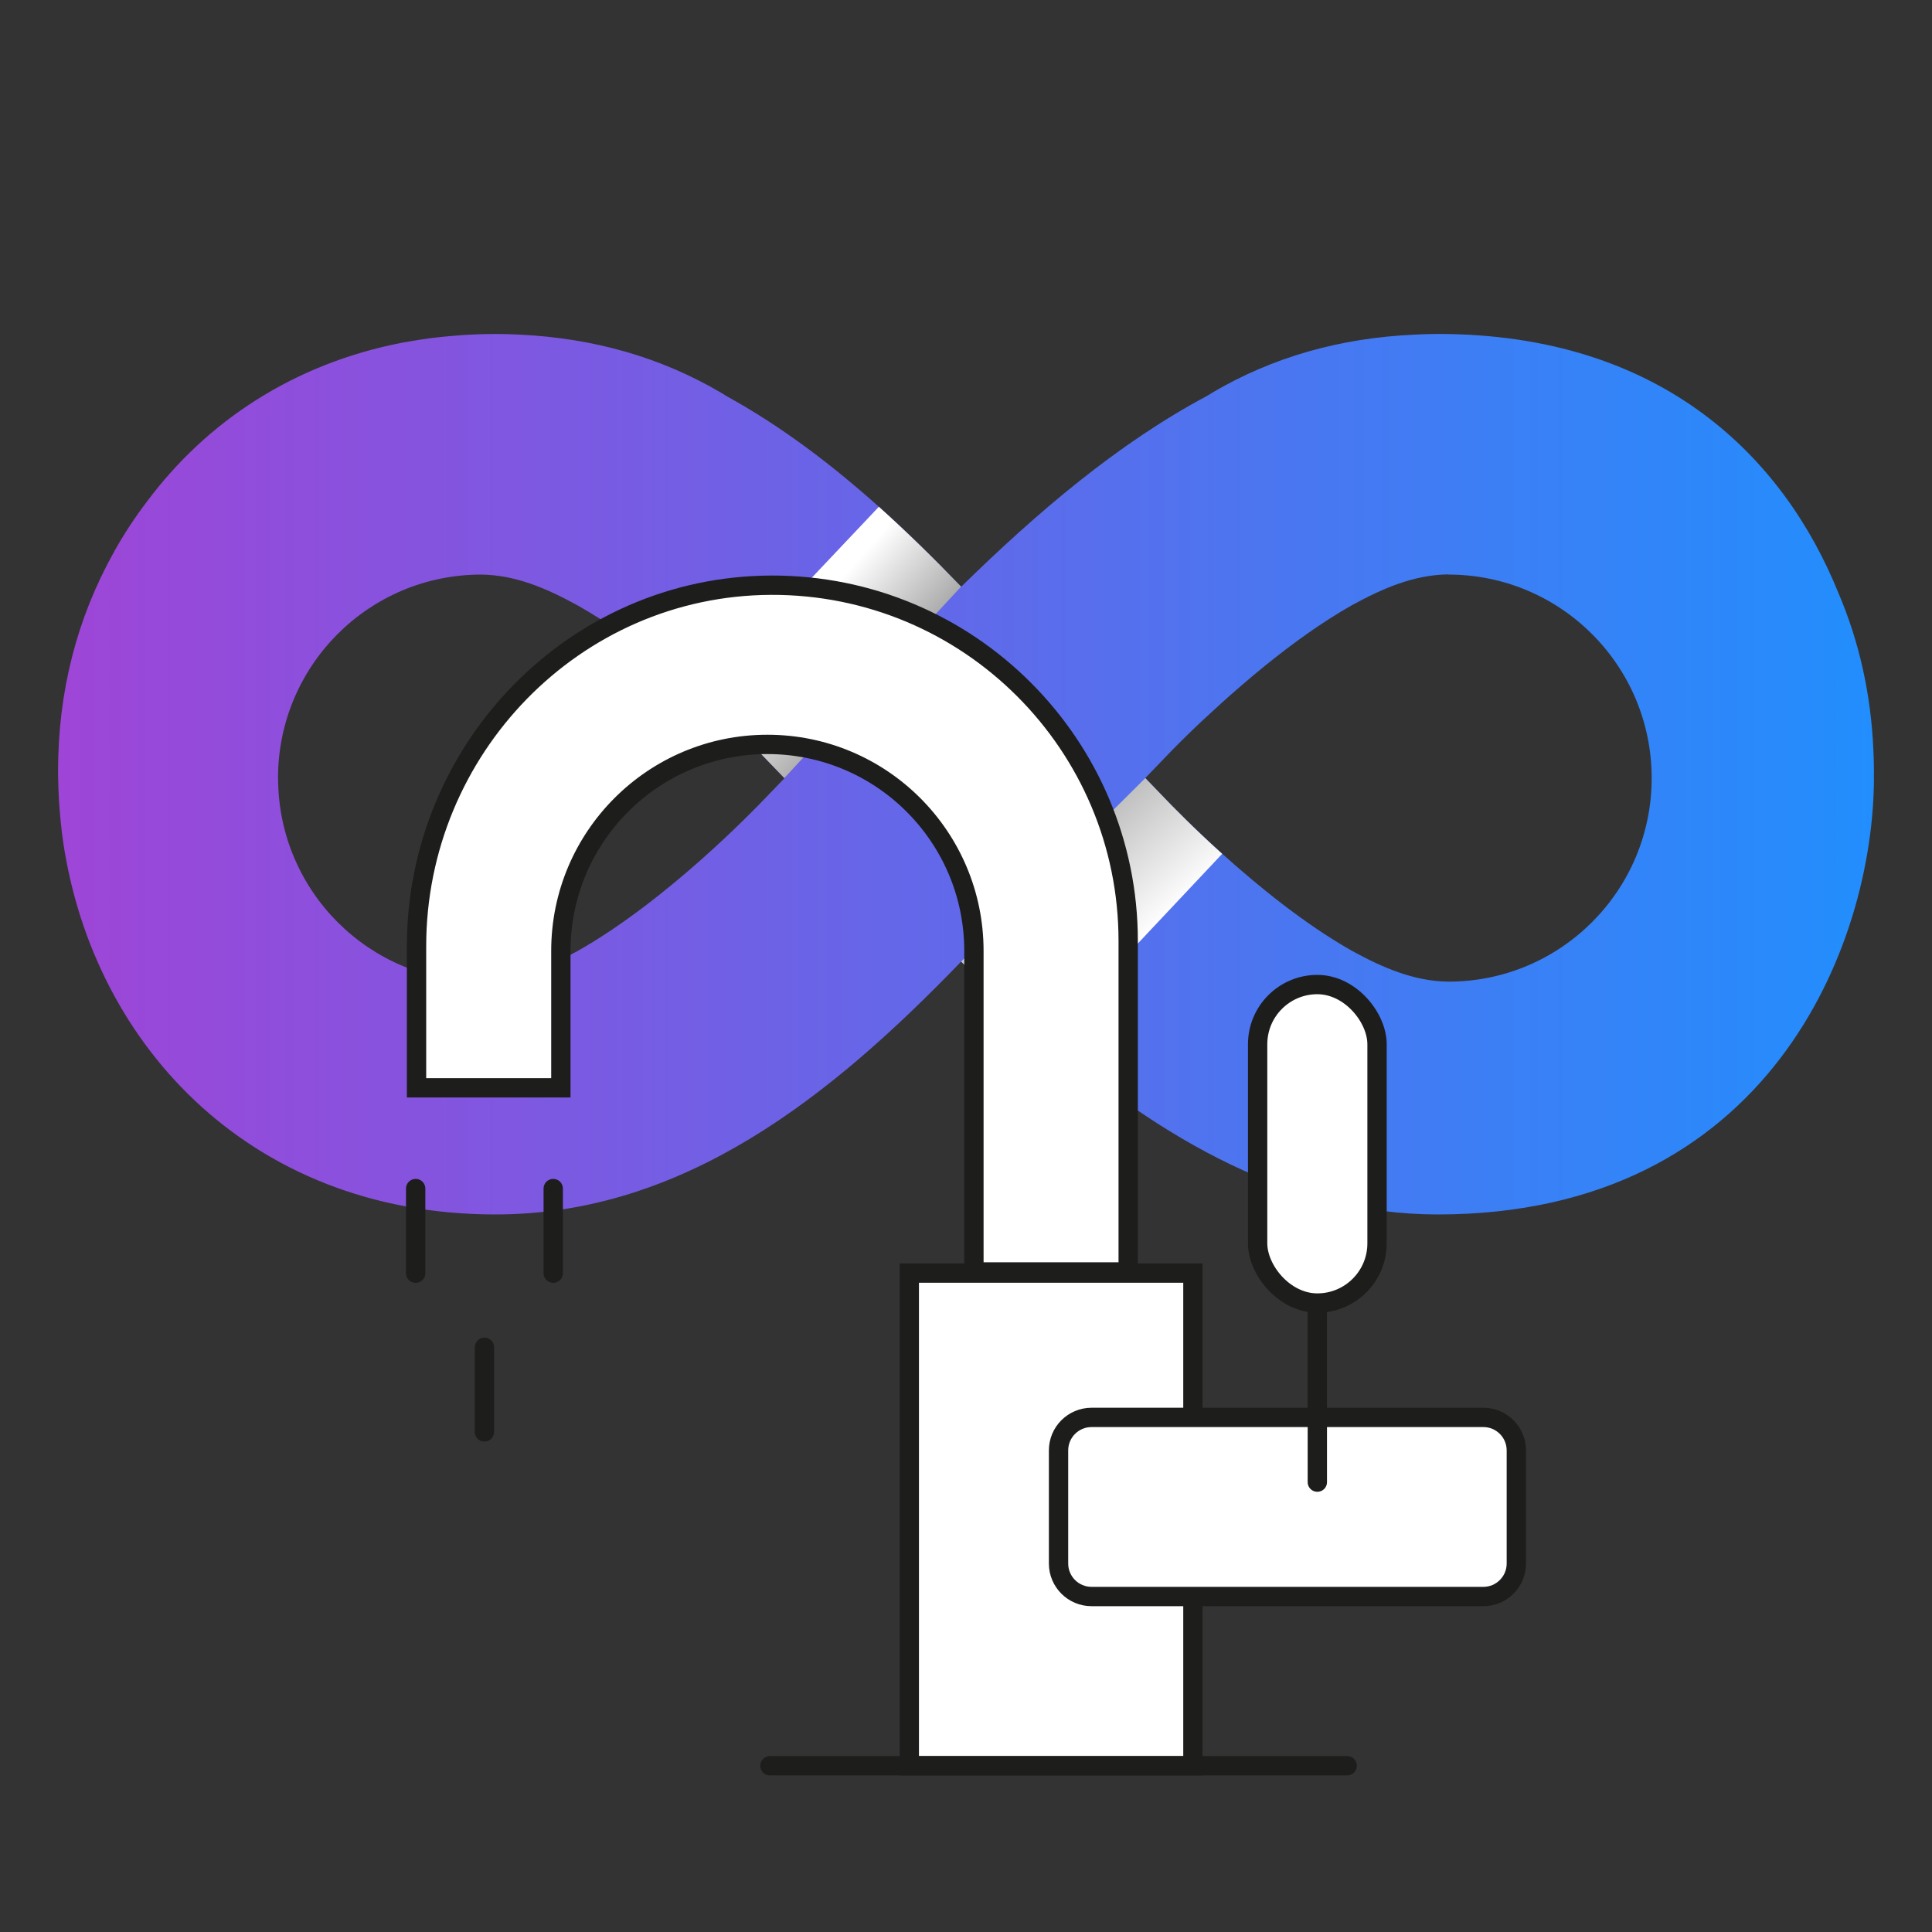
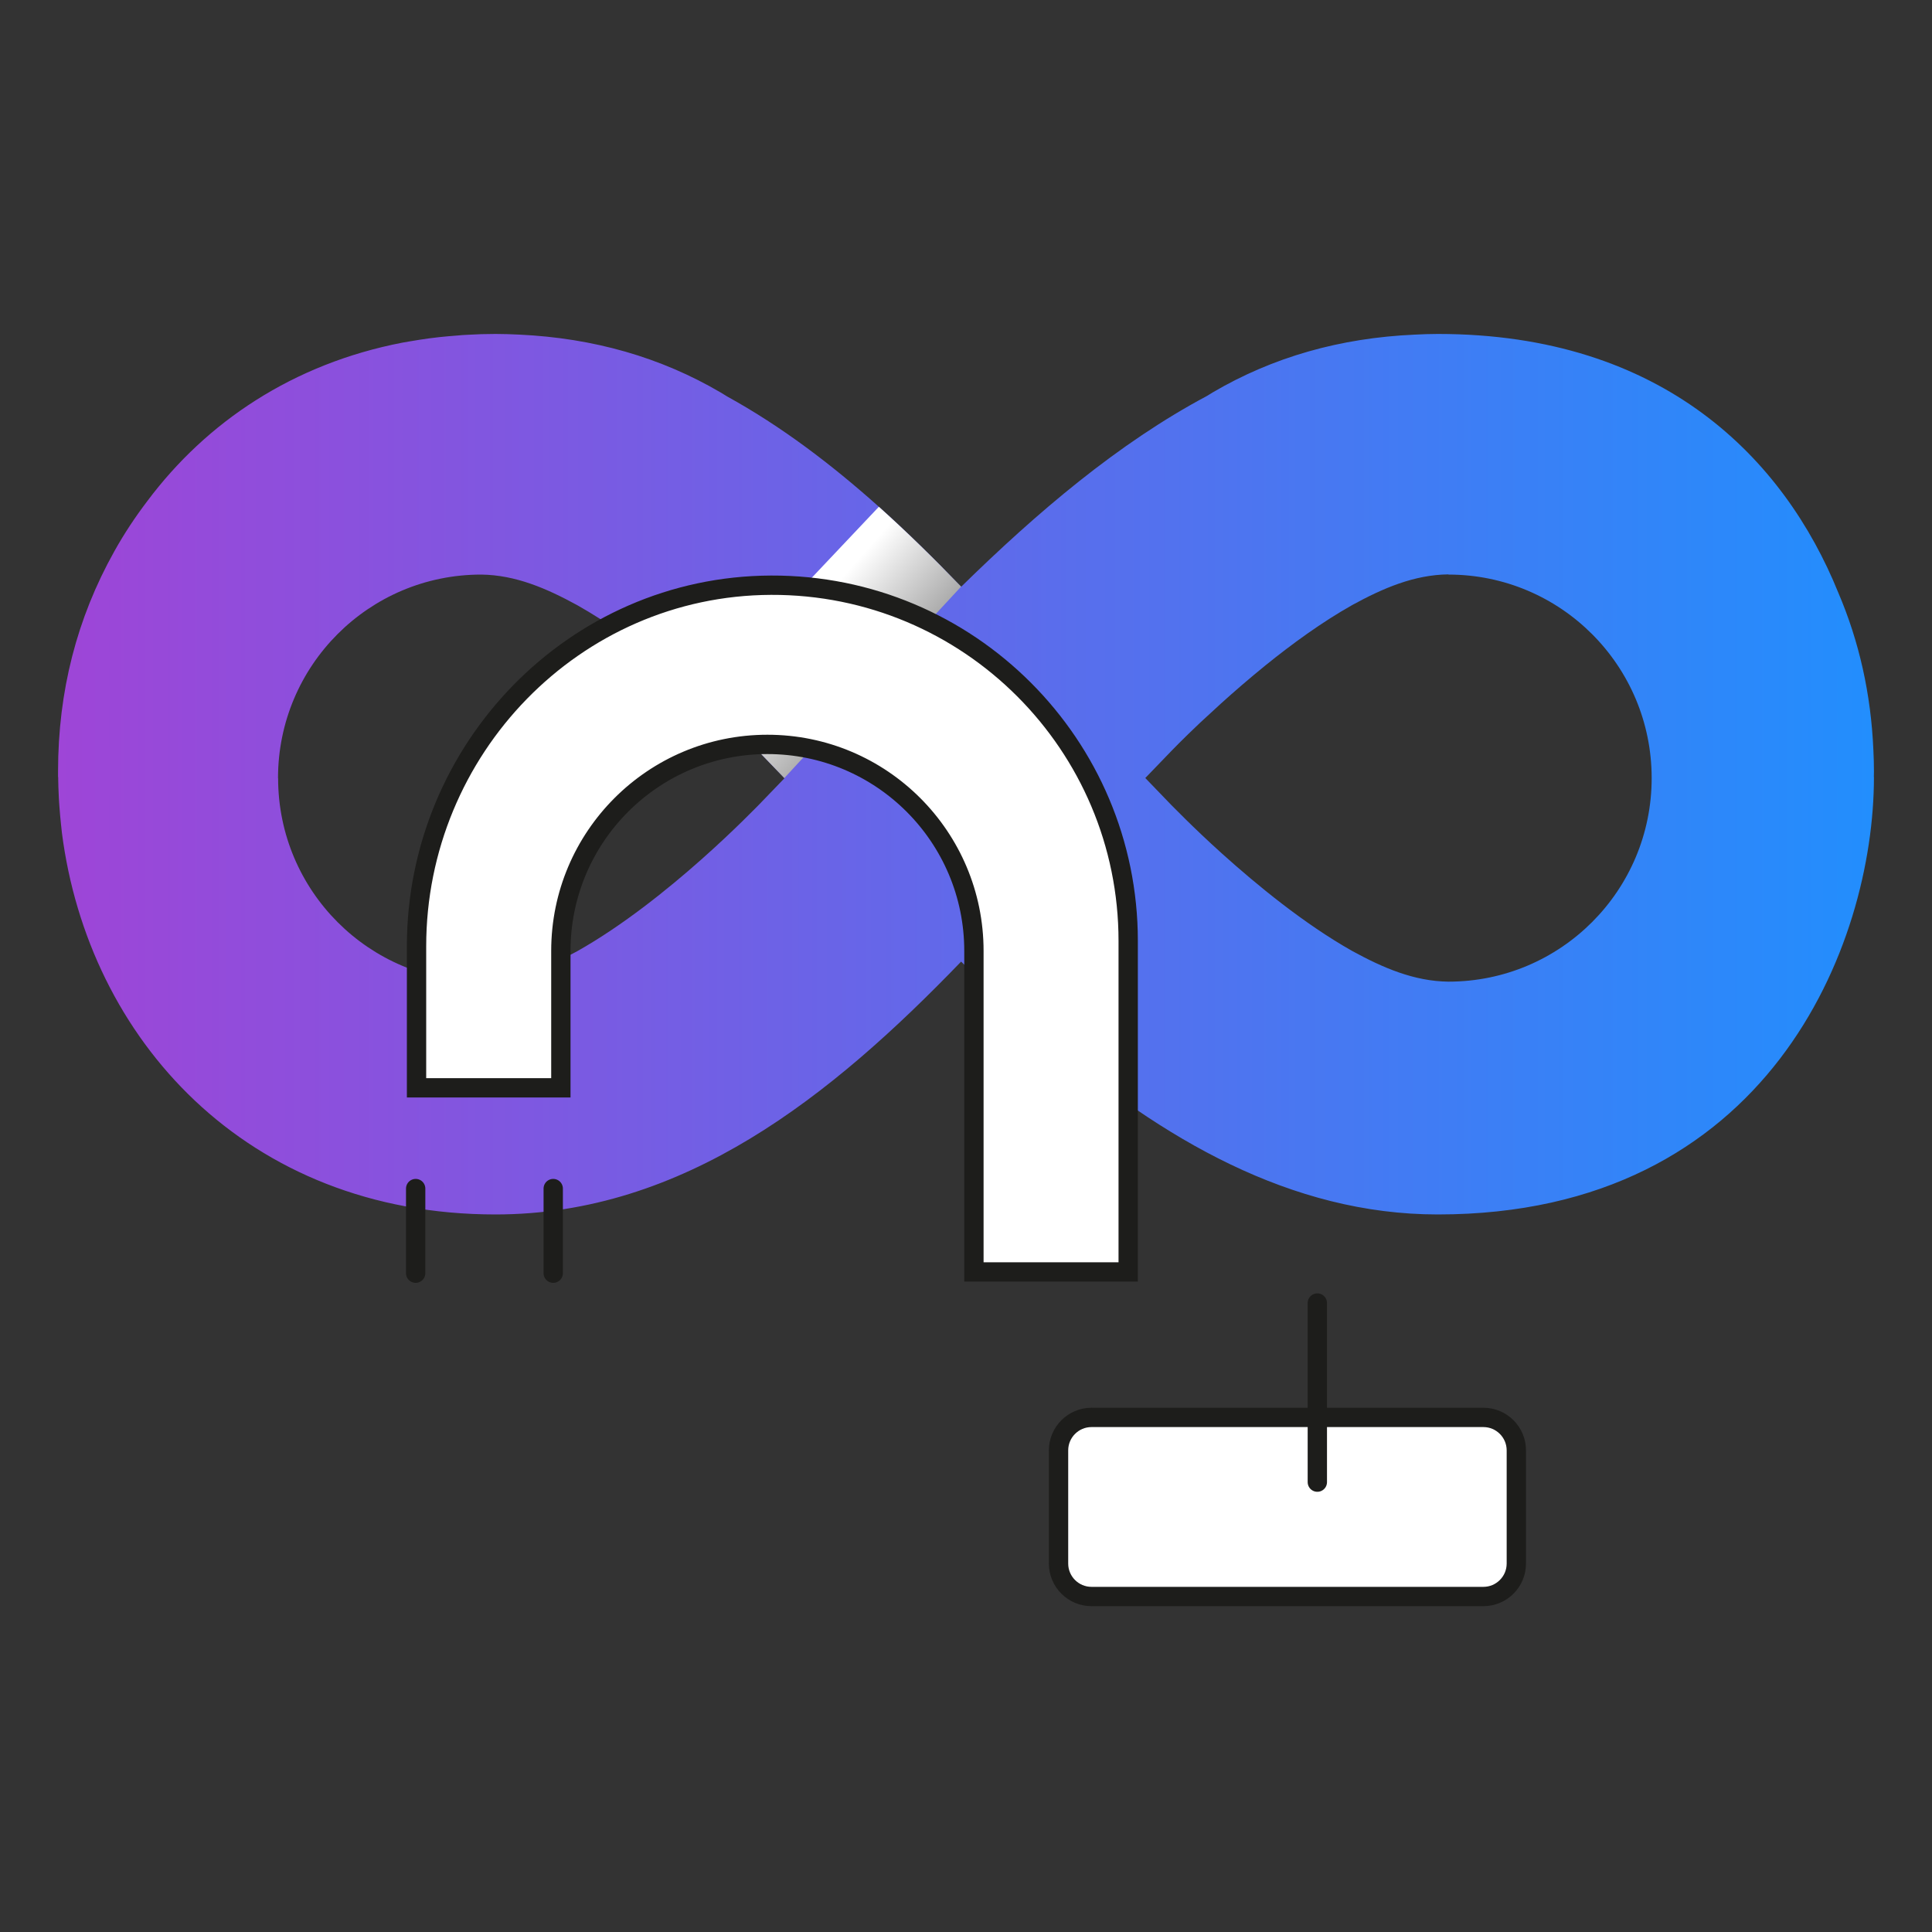
<svg xmlns="http://www.w3.org/2000/svg" xmlns:xlink="http://www.w3.org/1999/xlink" width="200" height="200" viewBox="0 0 200 200">
  <rect x="0" y="0" width="200" height="200" fill="#333333" stroke="none" />
  <defs>
    <style>.cls-1{fill:#fff;stroke:#1d1d1b;stroke-linecap:round;stroke-miterlimit:22.93;stroke-width:2px;}.cls-2{fill:url(#Gradient_bez_nazwy_116-2);}.cls-2,.cls-3{mix-blend-mode:multiply;}.cls-3{fill:url(#Gradient_bez_nazwy_116);}.cls-4{isolation:isolate;}.cls-5{fill:url(#Gradient_bez_nazwy_10);}</style>
    <linearGradient id="Gradient_bez_nazwy_10" x1="6.01" y1="80.15" x2="193.99" y2="80.15" gradientUnits="userSpaceOnUse">
      <stop offset="0" stop-color="#9e45d7" />
      <stop offset="1" stop-color="#228efd" />
    </linearGradient>
    <linearGradient id="Gradient_bez_nazwy_116" x1="1023.06" y1="1999.94" x2="1035.6" y2="1985.7" gradientTransform="translate(2083.29 -958.95) rotate(90)" gradientUnits="userSpaceOnUse">
      <stop offset="0" stop-color="#fff" />
      <stop offset="1" stop-color="#606060" />
    </linearGradient>
    <linearGradient id="Gradient_bez_nazwy_116-2" x1="1057.36" y1="1966.25" x2="1034.43" y2="1987.12" xlink:href="#Gradient_bez_nazwy_116" />
  </defs>
  <g class="cls-4">
    <g id="Warstwa_1">
      <path class="cls-5" d="M99.5,99.55c2.87,2.82,5.82,5.56,8.85,8.15,11.97,10.22,25.29,18.02,40.49,18.02,34.23,0,45.15-27.86,45.15-45.28,0,0-.01.01-.01.02,0-.2.01-.39.01-.6,0-.73-.02-1.48-.06-2.25-.25-5.75-1.46-11.19-3.64-16.28-5.58-13.78-18.08-26.76-41.45-26.76-.8,0-1.6.03-2.38.07-7.71.34-14.7,2.32-20.95,6-.18.11-.36.23-.55.34-9.19,4.89-17.62,12.07-25.46,19.76-2.75-2.86-5.58-5.64-8.51-8.27-4.93-4.41-10.14-8.36-15.72-11.43-.22-.13-.42-.27-.65-.4-6.21-3.65-13.17-5.64-20.85-6-.82-.04-1.65-.07-2.47-.07-1,0-1.98.03-2.94.09-.33.01-.66.04-.98.07-.65.05-1.28.1-1.91.17-.36.04-.72.08-1.07.13-.65.09-1.29.19-1.93.3-.27.05-.54.09-.81.14-11.34,2.19-20.3,8.23-26.4,16.39-1.25,1.64-2.4,3.37-3.43,5.22-3.88,6.93-5.82,14.51-5.82,22.77v.58s.01-.01.01-.02c.01.72.03,1.42.07,2.14.01.31.04.63.06.94.04.6.1,1.2.16,1.8.03.31.06.63.1.93,2.73,21.29,19.06,39.5,44.88,39.5,19.51,0,34.77-12.24,48.2-26.17ZM149.94,59.48c11.62,0,21.04,9.43,21.04,21.07,0,11.64-9.42,21.07-21.04,21.07-3.55-.04-6.77-1.43-9.95-3.17-4.99-2.81-9.91-6.87-13.47-10.07-3.13-2.82-5.18-4.98-5.26-5.04l-2.7-2.8,2.7-2.8s1.15-1.2,2.96-2.91l2.14-1.97c1.37-1.24,2.93-2.59,4.64-3.98,2.76-2.23,5.83-4.47,8.99-6.25,3.18-1.74,6.4-3.13,9.95-3.17ZM28.78,80.55c0-11.64,9.41-21.07,21.03-21.07,3.56.04,6.77,1.43,9.95,3.17,3.16,1.78,6.24,4.02,9,6.25,1.33,1.08,2.57,2.14,3.72,3.15.32.28.63.56.93.83l2.14,1.97c1.81,1.71,2.92,2.87,2.96,2.91l2.7,2.8-2.7,2.8c-.15.12-9.35,9.81-18.74,15.1-3.18,1.74-6.39,3.13-9.95,3.17-11.62,0-21.03-9.43-21.03-21.07Z" />
      <path class="cls-3" d="M81.2,80.55l-2.7-2.8s-1.15-1.2-2.96-2.91l-2.14-1.97c-.3-.27-.61-.55-.93-.83l18.51-19.58c2.93,2.63,5.76,5.41,8.51,8.27-.66.69-18.29,19.81-18.29,19.81Z" />
-       <path class="cls-2" d="M108.35,107.69c-3.04-2.58-5.99-5.33-8.85-8.15.67-.69,19.06-18.99,19.06-18.99l2.7,2.8c.08.06,2.13,2.22,5.26,5.04l-18.16,19.3Z" />
-       <polyline class="cls-1" points="123.49 165.28 123.49 182.79 94.13 182.79 94.13 131.79 123.49 131.79 123.49 146.73" />
      <path class="cls-1" d="M100.82,131.67v-33.23c0-11.81-9.57-21.38-21.38-21.38h0c-11.81,0-21.38,9.57-21.38,21.38v14.17h-14.94v-14.65c0-20.38,16.31-37.3,36.69-37.38,10.23-.04,19.49,4.09,26.19,10.79,6.67,6.67,10.79,15.88,10.79,26.04v34.26h-15.97Z" />
-       <line class="cls-1" x1="139.46" y1="182.79" x2="79.7" y2="182.79" />
      <path class="cls-1" d="M142.55,146.73h11.01c1.88,0,3.41,1.53,3.41,3.41v11.72c0,1.88-1.53,3.41-3.41,3.41h-40.57c-1.88,0-3.41-1.53-3.41-3.41v-11.72c0-1.88,1.53-3.41,3.41-3.41h29.56Z" />
      <line class="cls-1" x1="136.37" y1="134.89" x2="136.37" y2="153.43" />
-       <rect class="cls-1" x="130.19" y="101.92" width="12.36" height="32.97" rx="6.18" ry="6.18" />
      <line class="cls-1" x1="43.03" y1="123.04" x2="43.03" y2="131.8" />
      <line class="cls-1" x1="57.27" y1="123.04" x2="57.27" y2="131.8" />
-       <line class="cls-1" x1="50.15" y1="139.47" x2="50.15" y2="148.23" />
    </g>
  </g>
</svg>